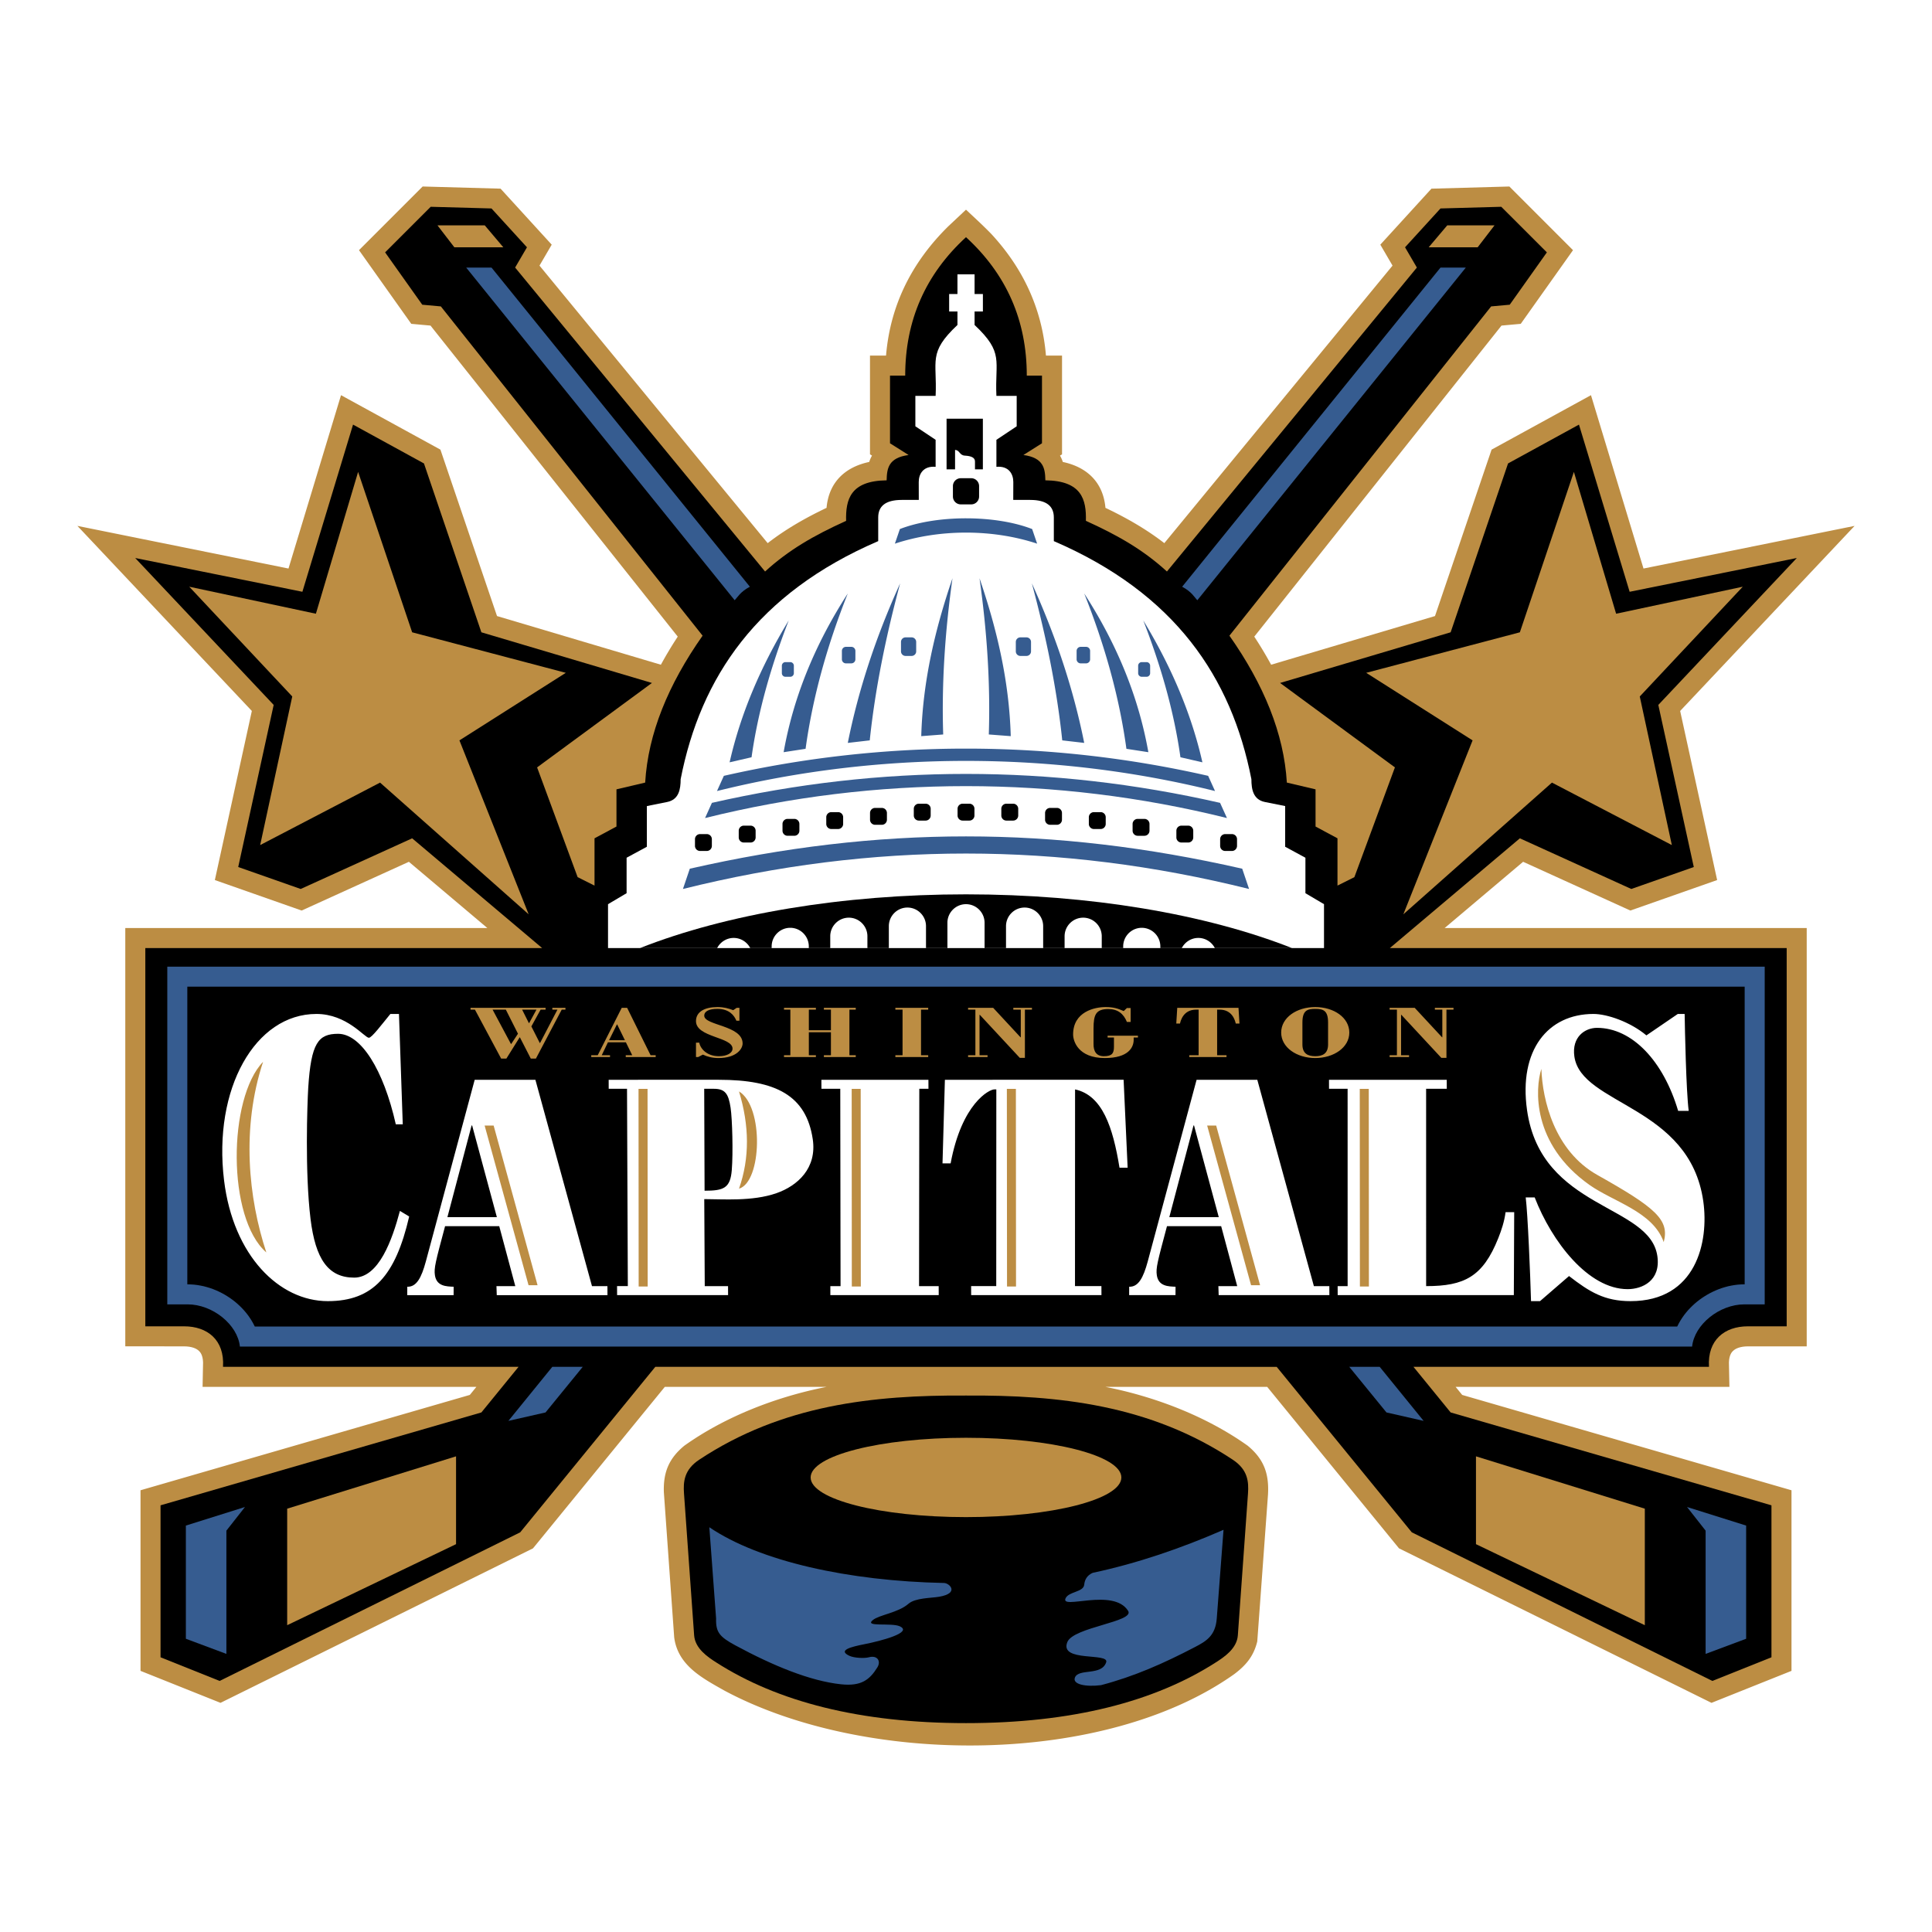
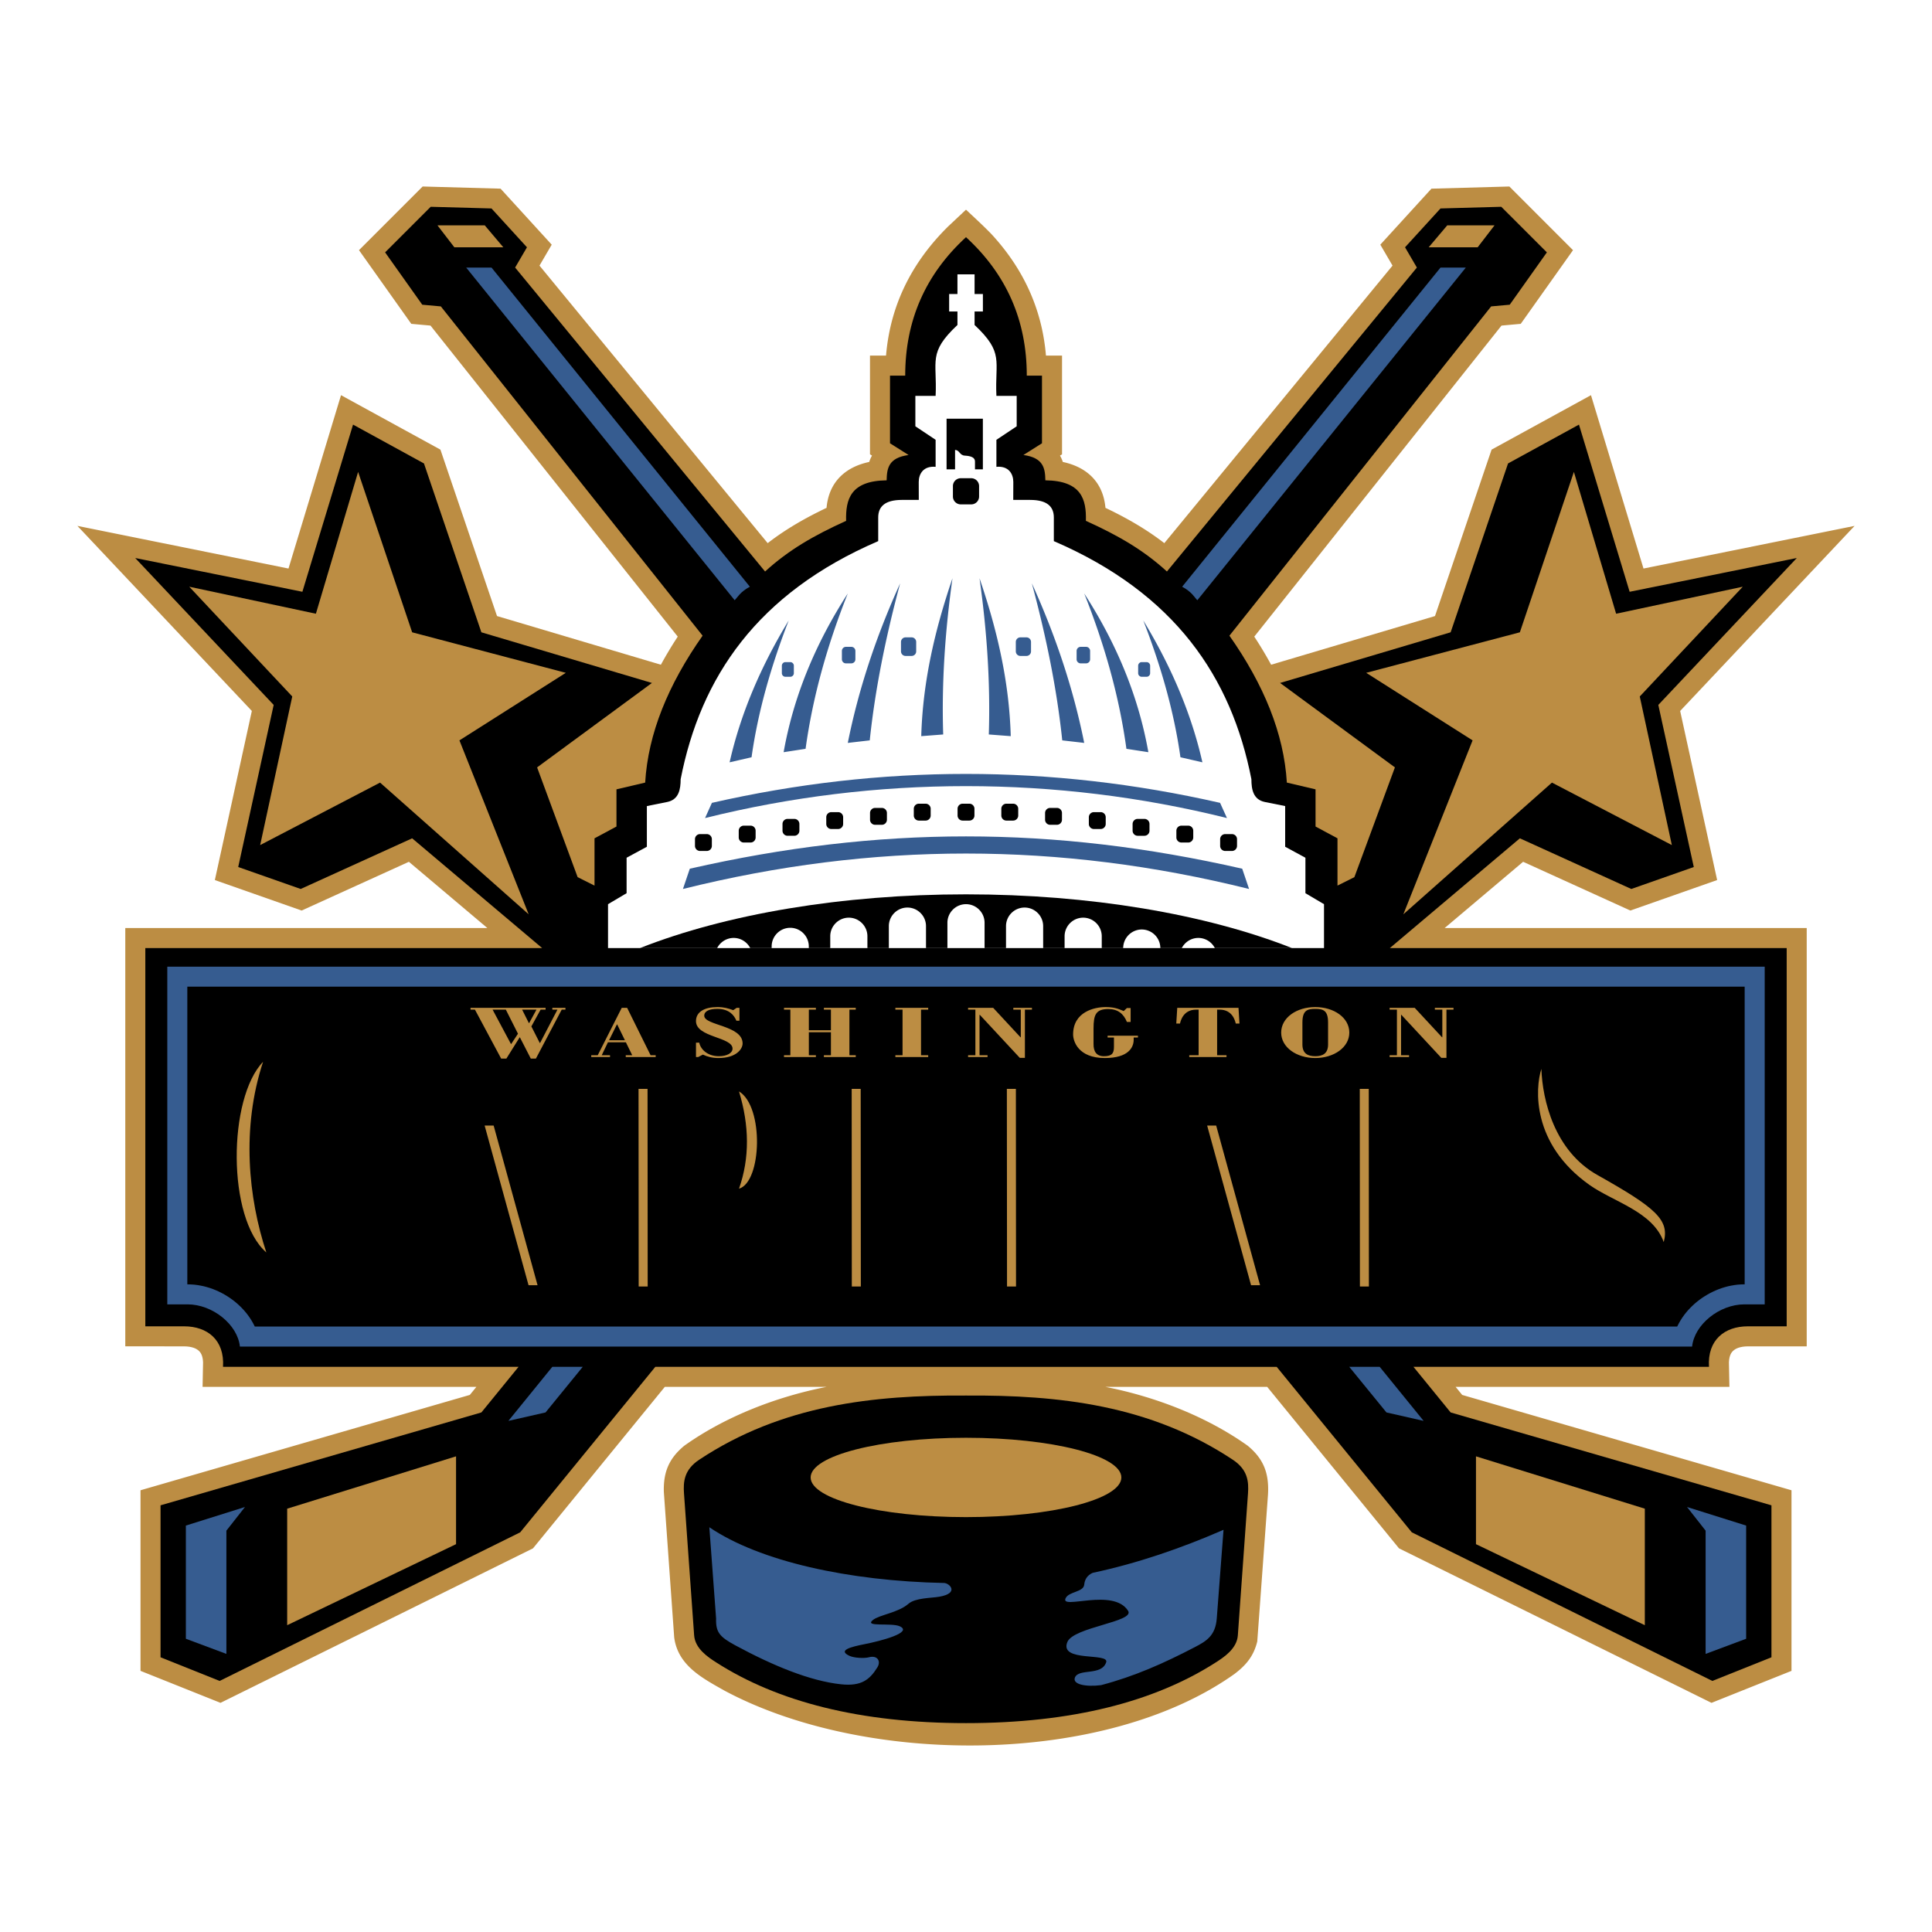
<svg xmlns="http://www.w3.org/2000/svg" width="2500" height="2500" viewBox="0 0 192.756 192.756">
  <g fill-rule="evenodd" clip-rule="evenodd">
-     <path fill="#fff" d="M0 0h192.756v192.756H0V0z" />
    <path d="M143.17 61.463l5.646-16.604 9.916-5.432 5.24 17.296 21.061-4.255-17.404 18.465 3.691 16.87-8.66 3.042-10.699-4.864-7.83 6.61h36.125v41.735h-5.838l-.311.012-.25.029-.223.045-.195.057-.17.068-.143.076-.121.082-.102.088-.088.094-.078.105-.068.125-.062.152-.053.184-.039.223-.02.268.049 2.436H145.23l.654.803 32.854 9.512v18.018l-7.98 3.191-31.178-15.414-13.15-16.111h-16.141c4.953.977 10.062 2.93 14.189 5.867 1.645 1.357 2.15 2.822 2.029 4.9l-1.07 14.635c-.357 1.457-1.109 2.361-2.283 3.248-12.912 9.182-36.725 9.238-50.893 1.645-2.216-1.252-4.633-2.508-4.997-5.307l-1.031-14.482c-.065-1.977.498-3.363 2.045-4.639 4.128-2.938 9.236-4.891 14.189-5.867H66.328L53.176 154.48 22 169.893l-7.981-3.191v-18.018l32.854-9.512.655-.803H20.212l.048-2.436-.02-.268-.039-.223-.053-.184-.062-.152-.07-.125-.077-.105-.088-.094-.103-.088-.12-.082-.144-.076-.169-.068-.196-.057-.223-.045-.25-.029-.31-.012H12.5V92.591h36.125l-7.83-6.61-10.7 4.864-8.659-3.042 3.691-16.87L7.723 52.468l21.06 4.255 5.241-17.296 9.917 5.432 5.646 16.604 16.35 4.856a39.73 39.73 0 0 1 1.682-2.803L42.951 32.483l-1.918-.174-5.216-7.35 6.351-6.352 7.774.216 5.102 5.587-1.219 2.09 22.767 27.69c1.808-1.403 3.811-2.541 5.873-3.521.226-2.535 1.822-4.063 4.257-4.58a3.22 3.22 0 0 1 .278-.634l-.201-.127v-9.85H88.4c.425-5.08 2.608-9.355 6.22-12.908l1.758-1.651c.856.805 1.722 1.593 2.536 2.435 3.168 3.432 5.051 7.451 5.441 12.124h1.604v9.85l-.203.127c.115.201.213.414.279.634 2.438.518 4.031 2.046 4.256 4.58 2.064.981 4.066 2.119 5.873 3.521l22.77-27.69-1.219-2.09 5.1-5.587 7.775-.216 6.35 6.352-5.215 7.35-1.92.174-24.666 31.033a39.578 39.578 0 0 1 1.682 2.803l16.349-4.856z" fill="#bc8d43" />
    <path d="M96.378 23.663c4.043 3.706 6.065 8.311 6.065 13.814h1.516v6.749l-1.852 1.169c2.023.278 2.162 1.346 2.189 2.527 3.613.043 4.1 1.902 4.043 4.043 3.242 1.467 5.742 2.913 8.086 5.054l24.936-30.325-1.18-2.021 3.537-3.875 6.064-.167 4.549 4.548-3.705 5.222-1.854.169-26.112 32.852c3.434 4.886 5.439 9.771 5.729 14.657l2.863.674v3.71l2.189 1.176v4.717l1.686-.843 4.043-10.95-11.455-8.424 17.016-5.054 5.727-16.847 7.076-3.875 5.055 16.679 16.678-3.37-13.816 14.658 3.539 16.173-6.234 2.19-11.119-5.054-12.973 10.951h39.594v37.738h-3.877c-2.303 0-4.045 1.348-3.875 4.043h-29.482l3.707 4.549 32.008 9.266v15.162l-5.895 2.359-29.988-14.826-13.479-16.51H65.379l-13.478 16.51-29.988 14.826-5.896-2.359v-15.162l32.01-9.266 3.707-4.549H22.25c.169-2.695-1.572-4.043-3.875-4.043h-3.876V94.59h39.592L41.12 83.639 30 88.693l-6.233-2.19 3.538-16.173L13.49 55.672l16.679 3.37 5.054-16.679 7.076 3.875 5.728 16.847 17.016 5.054-11.456 8.424 4.043 10.95 1.685.843v-4.717l2.19-1.176v-3.71l2.864-.674c.288-4.886 2.295-9.771 5.729-14.657L43.983 30.57l-1.854-.169-3.706-5.222 4.549-4.548 6.065.167 3.538 3.875-1.18 2.021L76.331 57.02c2.345-2.141 4.843-3.586 8.086-5.054-.056-2.142.429-4 4.043-4.043.026-1.181.165-2.25 2.189-2.527l-1.853-1.169v-6.749h1.516c.001-5.504 2.022-10.109 6.066-13.815z" />
    <path d="M96.378 94.59H60.663v-4.38l1.853-1.095v-3.539l2.022-1.095v-4.058l2.022-.407c1.17-.236 1.347-1.263 1.348-2.275 1.989-10.157 7.612-18.539 19.711-23.753v-2.359c0-1.087.67-1.752 2.362-1.752h1.687l-.005-1.785c-.002-.794.449-1.628 1.684-1.516V43.88l-2.021-1.348v-3.033h2.021c.167-3.526-.79-4.285 2.178-7.076v-1.348h-.829v-1.738h.829v-1.968h1.709v1.968h.83v1.738h-.83v1.348c2.969 2.791 2.012 3.549 2.178 7.076h2.023v3.033l-2.023 1.348v2.696c1.236-.112 1.688.722 1.686 1.516l-.006 1.785h1.688c1.691 0 2.361.666 2.361 1.752v2.359c12.1 5.215 17.723 13.596 19.711 23.753 0 1.012.178 2.039 1.348 2.275l2.021.407v4.058l2.021 1.095v3.539l1.854 1.095v4.38H96.378z" fill="#fff" />
    <path d="M128.902 94.59c-8.627-3.406-20.213-5.362-32.524-5.362-12.312 0-23.896 1.957-32.525 5.362h65.049z" />
-     <path d="M74.85 94.589h-3.299c.308-.599.933-1.011 1.649-1.011s1.342.413 1.65 1.011zM117.908 94.589h3.297c-.307-.599-.932-1.011-1.648-1.011s-1.342.413-1.649 1.011zM80.695 94.589h-3.706v-.168c0-1.02.834-1.854 1.853-1.854 1.02 0 1.853.834 1.853 1.854v.168zM112.062 94.589h3.705v-.168a1.86 1.86 0 0 0-1.854-1.854 1.859 1.859 0 0 0-1.852 1.854v.168h.001zM86.541 94.589h-3.707v-1.18c0-1.019.833-1.853 1.853-1.853 1.019 0 1.854.833 1.854 1.853v1.18zM106.215 94.589h3.707v-1.18a1.858 1.858 0 0 0-1.852-1.853 1.858 1.858 0 0 0-1.855 1.853v1.18zM92.386 94.589H88.68v-2.19c0-1.02.834-1.853 1.853-1.853 1.02 0 1.854.833 1.854 1.853v2.19h-.001zM98.232 94.589h-3.708v-2.527c0-1.02.834-1.853 1.853-1.853 1.021 0 1.854.833 1.854 1.853v2.527h.001zM100.371 94.589h3.705v-2.19c0-1.02-.832-1.853-1.852-1.853s-1.854.833-1.854 1.853v2.19h.001z" fill="#fff" />
+     <path d="M74.85 94.589h-3.299c.308-.599.933-1.011 1.649-1.011s1.342.413 1.65 1.011zM117.908 94.589h3.297c-.307-.599-.932-1.011-1.648-1.011s-1.342.413-1.649 1.011zM80.695 94.589h-3.706v-.168c0-1.02.834-1.854 1.853-1.854 1.02 0 1.853.834 1.853 1.854v.168zM112.062 94.589h3.705a1.86 1.86 0 0 0-1.854-1.854 1.859 1.859 0 0 0-1.852 1.854v.168h.001zM86.541 94.589h-3.707v-1.18c0-1.019.833-1.853 1.853-1.853 1.019 0 1.854.833 1.854 1.853v1.18zM106.215 94.589h3.707v-1.18a1.858 1.858 0 0 0-1.852-1.853 1.858 1.858 0 0 0-1.855 1.853v1.18zM92.386 94.589H88.68v-2.19c0-1.02.834-1.853 1.853-1.853 1.02 0 1.854.833 1.854 1.853v2.19h-.001zM98.232 94.589h-3.708v-2.527c0-1.02.834-1.853 1.853-1.853 1.021 0 1.854.833 1.854 1.853v2.527h.001zM100.371 94.589h3.705v-2.19c0-1.02-.832-1.853-1.852-1.853s-1.854.833-1.854 1.853v2.19h.001z" fill="#fff" />
    <path d="M96.378 132.35H25.419l-.033-.072-.146-.281-.158-.273-.169-.262-.182-.256-.192-.246-.202-.236-.212-.227-.221-.219-.23-.211-.238-.201-.246-.189-.254-.182-.262-.172-.269-.162-.275-.152-.283-.141-.289-.131-.294-.119-.3-.107-.308-.094-.313-.084-.316-.066-.322-.055-.328-.041-.331-.023-.31-.008h-.047V98.441h155.377v29.697h-.047l-.309.008-.332.023-.326.041-.322.055-.316.066-.314.084-.307.094-.301.107-.293.119-.289.131-.285.141-.275.152-.268.162-.262.172-.256.182-.244.189-.238.201-.23.211-.221.219-.213.227-.201.236-.193.246-.18.256-.17.262-.158.273-.145.281-.033.072h-70.96v.002zm0-35.907H16.691v33.693h2.021c2.507 0 4.998 2.021 5.223 4.213h144.887c.225-2.191 2.715-4.213 5.223-4.213h2.02V96.443H96.378zM24.44 150.354l-5.896 1.853V163.5l4.043 1.51v-12.297l1.853-2.359zM168.316 150.354l5.897 1.853V163.5l-4.043 1.51v-12.297l-1.854-2.359zM50.722 141.762l4.381-5.391h3.036l-3.71 4.549-3.707.842zM142.035 141.762l-4.381-5.391h-3.037l3.711 4.549 3.707.842z" fill="#365c90" />
    <path fill="#bc8d43" d="M45.5 154.061l-16.848 8.085v-11.625l16.848-5.222v8.762zM147.258 154.061l16.846 8.085v-11.625l-16.846-5.222v8.762zM18.881 58.537l12.636 2.695 4.212-14.151 5.391 16.004 15.33 4.043-10.613 6.74 6.908 17.352-14.827-13.14-11.961 6.233 3.201-14.826-10.277-10.95zM173.875 58.537l-12.635 2.695-4.213-14.151-5.39 16.004-15.33 4.043 10.613 6.74-6.908 17.352 14.826-13.14 11.961 6.233-3.199-14.826 10.275-10.95zM45.331 24.674l-1.685-2.191h4.718l1.853 2.191h-4.886zM147.426 24.674l1.683-2.191h-4.716l-1.854 2.191h4.887z" />
    <path d="M73.298 59.885L46.511 26.696h2.527l25.776 31.841c-.969.518-1.222 1.051-1.516 1.348zM119.459 59.885l26.787-33.189h-2.527l-25.775 31.841c.968.518 1.22 1.051 1.515 1.348z" fill="#365c90" />
    <path d="M96.378 139.234c-9.238-.059-18.367.93-26.618 6.402-1.499.994-1.602 2.182-1.517 3.369l1.011 14.152c.096 1.34 1.402 2.189 2.19 2.695 6.135 3.938 14.376 6.064 24.934 6.064 10.557 0 18.799-2.127 24.934-6.064.787-.506 2.094-1.355 2.189-2.695l1.012-14.152c.084-1.188-.018-2.375-1.518-3.369-8.249-5.472-17.378-6.46-26.617-6.402z" />
    <path d="M96.378 143.447c8.561 0 15.5 1.771 15.5 3.959 0 2.186-6.939 3.957-15.5 3.957-8.56 0-15.5-1.771-15.5-3.957.001-2.187 6.94-3.959 15.5-3.959z" fill="#bc8d43" />
    <path d="M87.533 166.357c.389-.625.005-1.238-.842-1.01-.448.121-1.464.074-1.932-.141-1.222-.559.148-.9 1.51-1.17 1.599-.314 4.861-1.16 3.5-1.781-.845-.385-3.6.113-2.678-.627.65-.523 2.511-.717 3.547-1.619.683-.596 2.26-.562 3.072-.703 2.038-.352 1.028-1.361.478-1.371-9.508-.195-18.398-2.152-23.417-5.561l.674 9.098c-.042 1.377.346 1.836 1.938 2.695 3.758 2.029 7.454 3.551 10.529 3.875 2.011.214 2.853-.446 3.621-1.685zM109.014 156.924c4.471-.955 8.811-2.443 13.057-4.295l-.674 8.844c-.131 1.717-1.035 2.264-2.191 2.863-3.107 1.619-6.021 2.914-9.35 3.791-1.543.197-2.879-.08-2.611-.758.375-.941 2.646-.141 3.117-1.516.346-1.006-4.693.02-3.875-2.021.602-1.504 6.758-2.018 6.064-3.117-1.469-2.34-6.816-.047-6.232-1.264.324-.676 1.779-.592 1.854-1.348.046-.488.278-.927.841-1.179z" fill="#365c90" />
-     <path d="M40.184 112.176l-.379-11.014h-.856c-.816.99-1.851 2.377-2.145 2.377-.428 0-2.189-2.377-5.238-2.377-6.1 0-10.328 7.449-9.212 16.6.917 7.529 5.508 12.053 10.35 12.053 4.521 0 6.752-2.543 8.12-8.445l-.924-.557c-.771 2.895-2.104 6.656-4.566 6.656-2.595 0-3.865-1.861-4.353-5.863-.569-4.676-.325-11.449-.229-13.074.284-4.477 1.002-5.389 2.981-5.389 2.274 0 4.527 3.566 5.756 9.033h.695zM164.262 103.301c-1.611-1.348-3.92-2.139-5.281-2.139-4.547 0-7.473 3.605-6.629 9.588 1.406 9.984 12.268 9.35 13.004 14.58.348 2.457-1.516 3.289-2.969 3.289-3.93 0-7.568-4.754-9.271-9.152h-.896c.209 1.703.449 7.566.531 10.348h.896l2.895-2.504c2.049 1.586 3.539 2.504 6.137 2.504 6.559 0 7.828-5.91 7.26-9.951-1.352-9.588-12.178-9.588-12.865-14.461-.273-1.943 1.053-2.854 2.258-2.854 3.496 0 6.619 3.287 8.096 8.281h1.053c-.256-2.021-.379-8.162-.404-9.668h-.682l-3.133 2.139zM60.607 129.215l-.004-.898h-1.541l-5.645-20.586H47.36l-4.877 18.137c-.437 1.611-.928 2.541-1.847 2.51l-.005.838h4.625l.005-.838c-.71-.031-1.702-.031-1.869-1.146-.107-.713.061-1.334 1.014-4.898h5.403l1.603 5.984h-1.88l.03.898h11.045v-.001zm-15.969-7.781l2.414-9.146h.053l2.467 9.146h-4.934zm28.003 7.781l-.004-.898h-2.324l-.049-8.682c1.854 0 4.789.248 7.195-.588 2.134-.744 4.062-2.512 3.629-5.395-.651-4.342-3.655-5.922-9.372-5.922H60.727l.004.898h1.827l.081 19.688h-1.075l.004.898h11.073v.001zm-2.382-20.586h.966c1.122 0 1.458.496 1.667 1.893.172 1.146.256 4.494.12 6.199-.143 1.83-.811 2.078-2.716 2.078l-.037-10.17zm13.575 0l.028 19.688h-1.018v.898h10.812l-.004-.898h-1.958l.024-19.688h.914l-.004-.898H81.95l.005.898h1.879zm10.438-.899l-.238 8.34h.81c1.113-5.984 3.854-7.379 4.35-7.379h.209l-.008 19.625h-2.506l.004.898h13l-.004-.898h-2.637l.008-19.625c2.725.59 3.773 3.752 4.434 7.812h.811l-.402-8.773H94.272zm38.359 21.485l-.004-.898h-1.541l-5.645-20.586h-6.057l-4.877 18.137c-.438 1.611-.93 2.541-1.848 2.51l-.004.838h4.625l.004-.838c-.709-.031-1.701-.031-1.867-1.146-.107-.713.061-1.334 1.014-4.898h5.404l1.602 5.984h-1.879l.029.898h11.044v-.001zm-15.969-7.781l2.414-9.146h.053l2.467 9.146h-4.934zm17.789-12.805l.002 19.688h-.996l.004.898h17.574l.037-8.277h-.861c-.121.93-.408 1.797-.732 2.604-1.537 3.844-3.383 4.775-7.193 4.775l-.002-19.688h2.062l-.004-.898h-11.748l.004.898h1.853z" fill="#fff" />
    <path d="M53.468 105.615l2.574-4.883h.372v-.182h-1.308v.182h.51l-1.734 3.328h-.028l-.839-1.654.922-1.674h.496v-.182h-7.488v.182h.44L50 105.615h.522l1.322-2.117h.027l1.087 2.117h.51zm-3.001-4.883l1.211 2.402-.674 1.023h-.028l-1.831-3.426h1.322v.001zm3.056 0l-.73 1.342h-.027l-.674-1.342h1.431zm8.825 3.053h-1.583l.784-1.576h.028l.771 1.576zm2.56 1.494l-2.34-4.729h-.537l-2.395 4.729h-.647v.182h1.872v-.182h-.826l.619-1.289h1.79l.633 1.289h-.647v.182h2.987v-.182h-.509zm4.53-1.25v1.432h.22l.468-.242c.454.213.95.342 1.555.342 1.79 0 2.409-.91 2.409-1.455 0-1.82-3.827-1.781-3.827-2.768 0-.455.496-.682 1.308-.682 1.184 0 1.679.645 1.899 1.182h.303v-1.287h-.275l-.344.234c-.51-.189-.95-.311-1.569-.311-1.267 0-2.147.463-2.147 1.402 0 1.637 3.647 1.568 3.647 2.744 0 .439-.551.758-1.362.758-1.226 0-1.858-.781-1.955-1.35h-.33v.001zm13.463-1.039v2.289h-.702v.182h3.18v-.182h-.633v-4.547h.633v-.182h-3.18v.182h.702v2.055h-2.202v-2.055h.702v-.182H78.22v.182h.634v4.547h-.634v.182h3.181v-.182h-.702v-2.289h2.202zm8.99 2.289v-4.547h.716v-.182h-3.276v.182h.716v4.547h-.716v.182h3.276v-.182h-.716zm6.636 0h-.799v-4.031h.027l3.992 4.297h.508v-4.812h.703v-.182H101.1v.182h.744v2.758h-.027l-2.727-2.939h-2.504v.182h.729v4.547h-.729v.182h1.942v-.184h-.001zm14.276-3.32v-1.387h-.373l-.316.303c-.605-.264-1.031-.4-1.816-.4-1.088 0-3.234.463-3.234 2.736 0 .637.48 2.35 3.164 2.35 2.369 0 2.879-1.076 2.879-1.82v-.227h.426v-.182h-3.027v.182h.633v.939c0 .629-.193.926-1.006.926-.729 0-1.045-.463-1.031-1.236v-1.531c0-1.371.232-1.939 1.473-1.939.963 0 1.527.479 1.857 1.287h.371v-.001zm6.785 3.32h-.936v.182h3.717v-.182h-.936v-4.547h.248c1.266 0 1.541 1.084 1.611 1.387h.371l-.098-1.568h-6.111l-.096 1.568h.371c.068-.303.344-1.387 1.611-1.387h.246v4.547h.002zm12.914-1.068c0 .91-.551 1.168-1.281 1.168-.729 0-1.279-.258-1.279-1.168v-2.189c0-1.213.482-1.365 1.279-1.365.799 0 1.281.152 1.281 1.365v2.189zm-1.281-3.736c-1.857 0-3.398 1.053-3.398 2.547 0 1.477 1.541 2.539 3.398 2.539 1.859 0 3.4-1.062 3.4-2.539 0-1.495-1.541-2.547-3.4-2.547zm9.361 4.804h-.797v-4.031h.027l3.99 4.297h.51v-4.812h.703v-.182h-1.859v.182h.744v2.758h-.027l-2.727-2.939h-2.504v.182h.729v4.547h-.729v.182h1.939v-.184h.001zM26.248 105.936c-3.507 3.635-3.617 15.6.324 19.02-1.795-5.438-2.506-12.409-.324-19.02zM48.352 112.297h.899l4.382 15.932h-.899l-4.382-15.932zM120.438 112.297h.9l4.381 15.932h-.899l-4.382-15.932zM63.706 108.635h.9l.014 19.722h-.9l-.014-19.722zM84.973 108.635h.899l.014 19.722h-.9l-.013-19.722zM100.455 108.635h.9l.014 19.722h-.898l-.016-19.722zM135.664 108.635h.898l.014 19.722h-.898l-.014-19.722zM159.373 117.23c-4.293-2.41-5.477-7.475-5.59-10.588-.621 1.957-.986 7.463 4.779 11.564 2.395 1.705 6.35 2.668 7.428 5.719.594-2.224-.802-3.427-6.617-6.695zM73.73 108.891c2.501 1.5 2.283 9.039 0 9.705 1.078-3.065 1.035-6.299 0-9.705z" fill="#bc8d43" />
    <path d="M68.137 88.693l.685-2.022c18.871-4.298 36.243-4.298 55.114 0l.684 2.022c-18.95-4.714-37.535-4.714-56.483 0zM70.343 81.617l.684-1.516c16.898-3.849 33.805-3.849 50.701 0l.686 1.516c-17.07-4.247-35-4.247-52.071 0z" fill="#365c90" />
-     <path d="M71.534 78.922l.685-1.516a108.786 108.786 0 0 1 48.318 0l.686 1.516c-16.119-4.01-33.57-4.01-49.689 0zM89.283 54.241l.498-1.458c3.68-1.428 9.522-1.426 13.196 0l.498 1.458c-4.436-1.471-9.758-1.47-14.192 0z" fill="#365c90" />
    <path d="M69.844 83.218h.673c.278 0 .505.227.505.505v.674a.506.506 0 0 1-.505.504h-.673a.507.507 0 0 1-.506-.504v-.674c0-.278.228-.505.506-.505zM122.912 83.218h-.674a.506.506 0 0 0-.504.505v.674c0 .278.227.504.504.504h.674a.507.507 0 0 0 .506-.504v-.674a.508.508 0 0 0-.506-.505zM74.21 82.375h.674c.277 0 .505.227.505.505v.674a.507.507 0 0 1-.505.505h-.674a.508.508 0 0 1-.506-.505v-.674a.508.508 0 0 1 .506-.505zM118.547 82.375h-.674a.508.508 0 0 0-.506.505v.674c0 .278.229.505.506.505h.674a.507.507 0 0 0 .504-.505v-.674a.507.507 0 0 0-.504-.505zM78.577 81.701h.674c.277 0 .505.228.505.506v.674a.507.507 0 0 1-.505.505h-.674a.507.507 0 0 1-.506-.505v-.674c0-.278.227-.506.506-.506zM114.18 81.701h-.674a.509.509 0 0 0-.506.506v.674c0 .278.229.505.506.505h.674a.506.506 0 0 0 .506-.505v-.674a.507.507 0 0 0-.506-.506zM82.942 81.027h.674c.278 0 .505.228.505.506v.673a.506.506 0 0 1-.505.505h-.674a.506.506 0 0 1-.505-.505v-.673c0-.278.228-.506.505-.506zM95.856 47.712H96.9c.432 0 .784.353.784.783v1.045a.784.784 0 0 1-.784.782h-1.044a.785.785 0 0 1-.783-.782v-1.045c0-.43.352-.783.783-.783zM109.814 81.027h-.674a.509.509 0 0 0-.506.506v.673c0 .278.229.505.506.505h.674a.506.506 0 0 0 .504-.505v-.673a.506.506 0 0 0-.504-.506zM87.309 80.606h.674c.277 0 .505.227.505.505v.674a.507.507 0 0 1-.505.505h-.674a.508.508 0 0 1-.506-.505v-.674c0-.278.228-.505.506-.505zM105.449 80.606h-.676a.508.508 0 0 0-.506.505v.674c0 .278.229.505.506.505h.676a.507.507 0 0 0 .504-.505v-.674a.505.505 0 0 0-.504-.505zM91.675 80.185h.674c.277 0 .505.228.505.506v.674a.507.507 0 0 1-.505.505h-.674a.506.506 0 0 1-.505-.505v-.674c0-.278.227-.506.505-.506zM96.042 80.185h.674c.278 0 .505.228.505.506v.674a.506.506 0 0 1-.505.505h-.674a.506.506 0 0 1-.505-.505v-.674c0-.278.227-.506.505-.506zM101.082 80.185h-.674a.507.507 0 0 0-.506.506v.674c0 .278.227.505.506.505h.674a.508.508 0 0 0 .506-.505v-.674a.509.509 0 0 0-.506-.506z" />
    <path d="M78.689 61.906c-2.865 4.717-4.83 9.434-5.896 14.151l2.189-.505c.639-4.549 1.945-9.097 3.707-13.646zM114.068 61.906c2.863 4.717 4.83 9.434 5.896 14.151l-2.191-.505c-.638-4.549-1.943-9.097-3.705-13.646zM84.585 59.21c-3.408 5.279-5.466 10.558-6.402 15.836l2.19-.337c.71-5.165 2.155-10.332 4.212-15.499zM108.172 59.21c3.408 5.279 5.465 10.558 6.4 15.836l-2.189-.337c-.709-5.165-2.154-10.332-4.211-15.499zM89.808 58.2c-2.408 5.306-4.164 10.614-5.223 15.92l2.19-.253c.534-5.103 1.6-10.339 3.033-15.667zM102.949 58.2c2.408 5.306 4.162 10.614 5.223 15.92l-2.191-.253c-.532-5.103-1.6-10.339-3.032-15.667zM95.03 57.694c-1.727 5.055-2.962 10.249-3.117 15.752l2.19-.168c-.167-5.195.197-10.389.927-15.584zM97.727 57.694c1.727 5.055 2.963 10.249 3.115 15.752l-2.189-.168c.167-5.195-.196-10.389-.926-15.584zM90.347 63.59h.606c.25 0 .455.205.455.455v.943c0 .25-.205.455-.455.455h-.606a.457.457 0 0 1-.455-.455v-.943c0-.25.205-.455.455-.455zM102.41 63.59h-.607a.457.457 0 0 0-.455.455v.943c0 .25.205.455.455.455h.607c.25 0 .455-.205.455-.455v-.943a.457.457 0 0 0-.455-.455zM84.4 64.536h.539c.223 0 .404.183.404.405v.838a.406.406 0 0 1-.404.405H84.4a.405.405 0 0 1-.404-.405v-.839c0-.222.181-.404.404-.404zM108.357 64.536h-.539a.406.406 0 0 0-.404.405v.838c0 .223.182.405.404.405h.539a.405.405 0 0 0 .404-.405v-.839a.404.404 0 0 0-.404-.404zM78.365 66.059h.479a.36.36 0 0 1 .359.36v.745a.36.36 0 0 1-.359.359h-.479a.36.36 0 0 1-.359-.359v-.745a.36.36 0 0 1 .359-.36zM114.393 66.059h-.48a.36.36 0 0 0-.359.36v.745a.36.36 0 0 0 .359.359h.48a.359.359 0 0 0 .357-.359v-.745a.36.36 0 0 0-.357-.36z" fill="#365c90" />
    <path d="M98.062 41.774H94.44v5.055h.847v-1.938c.476.019.425.536.983.567.618.035 1.004.193 1.004.58v.791h.787v-5.055h.001z" />
  </g>
</svg>